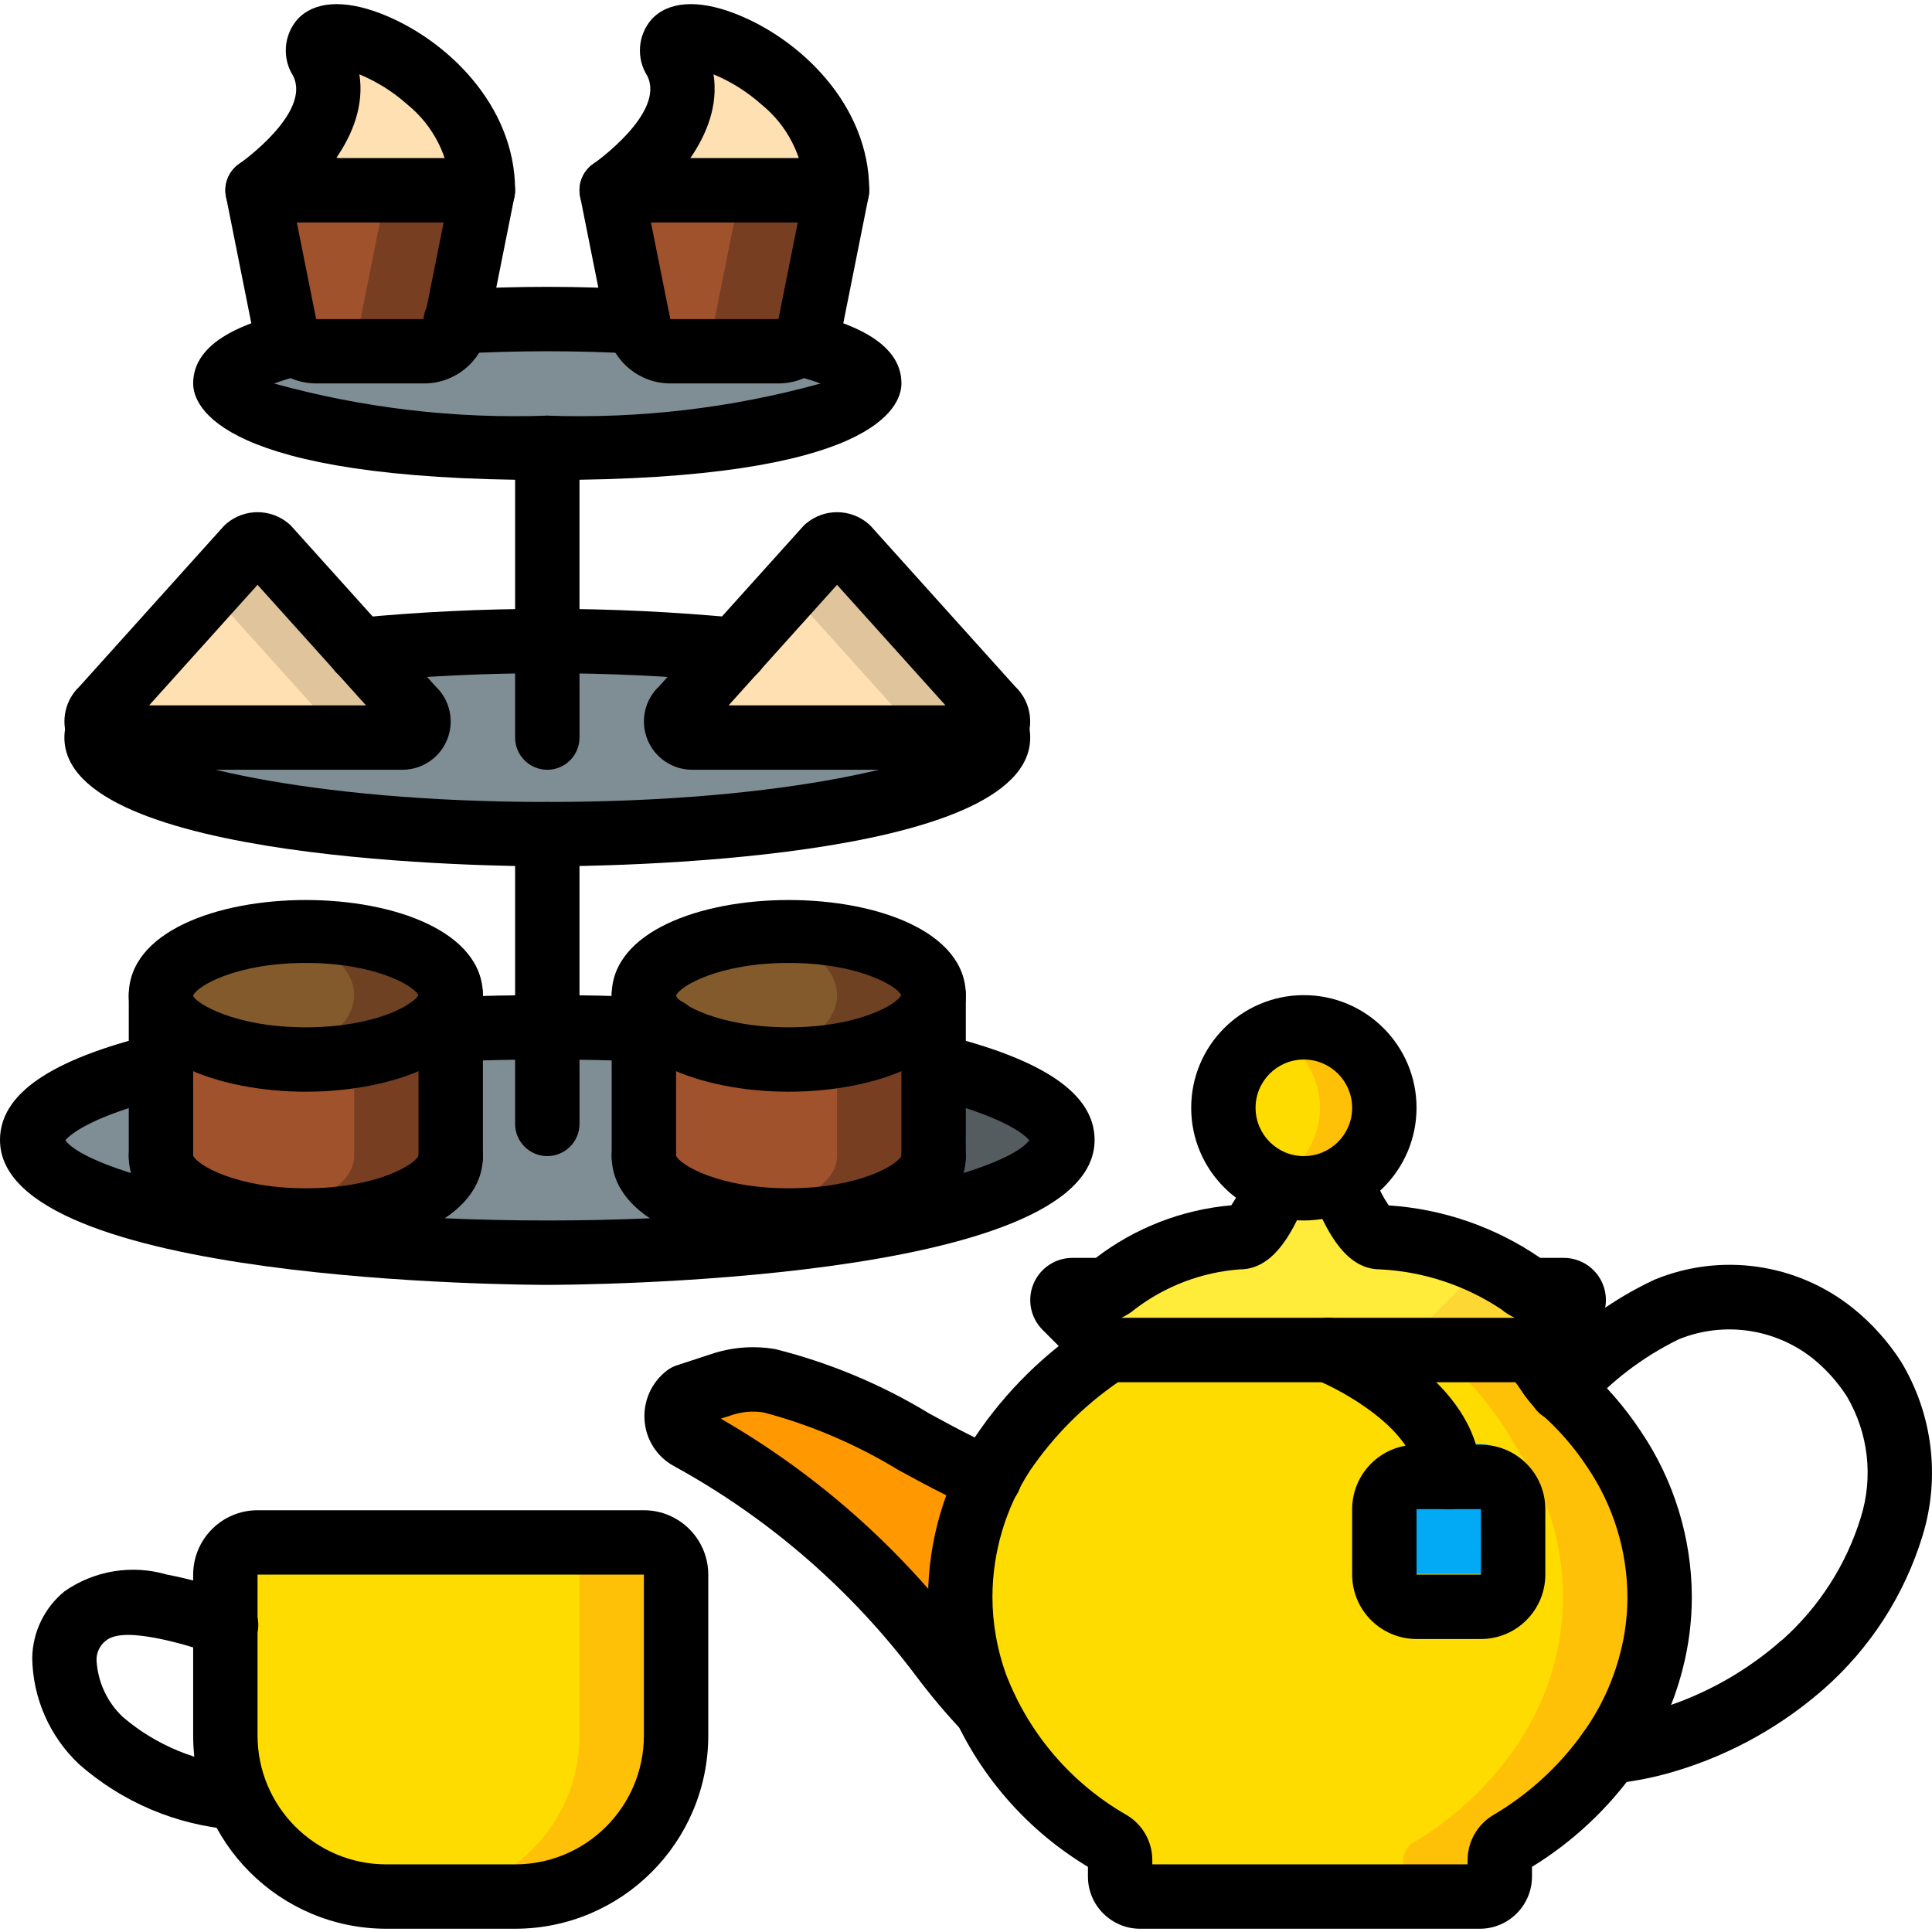
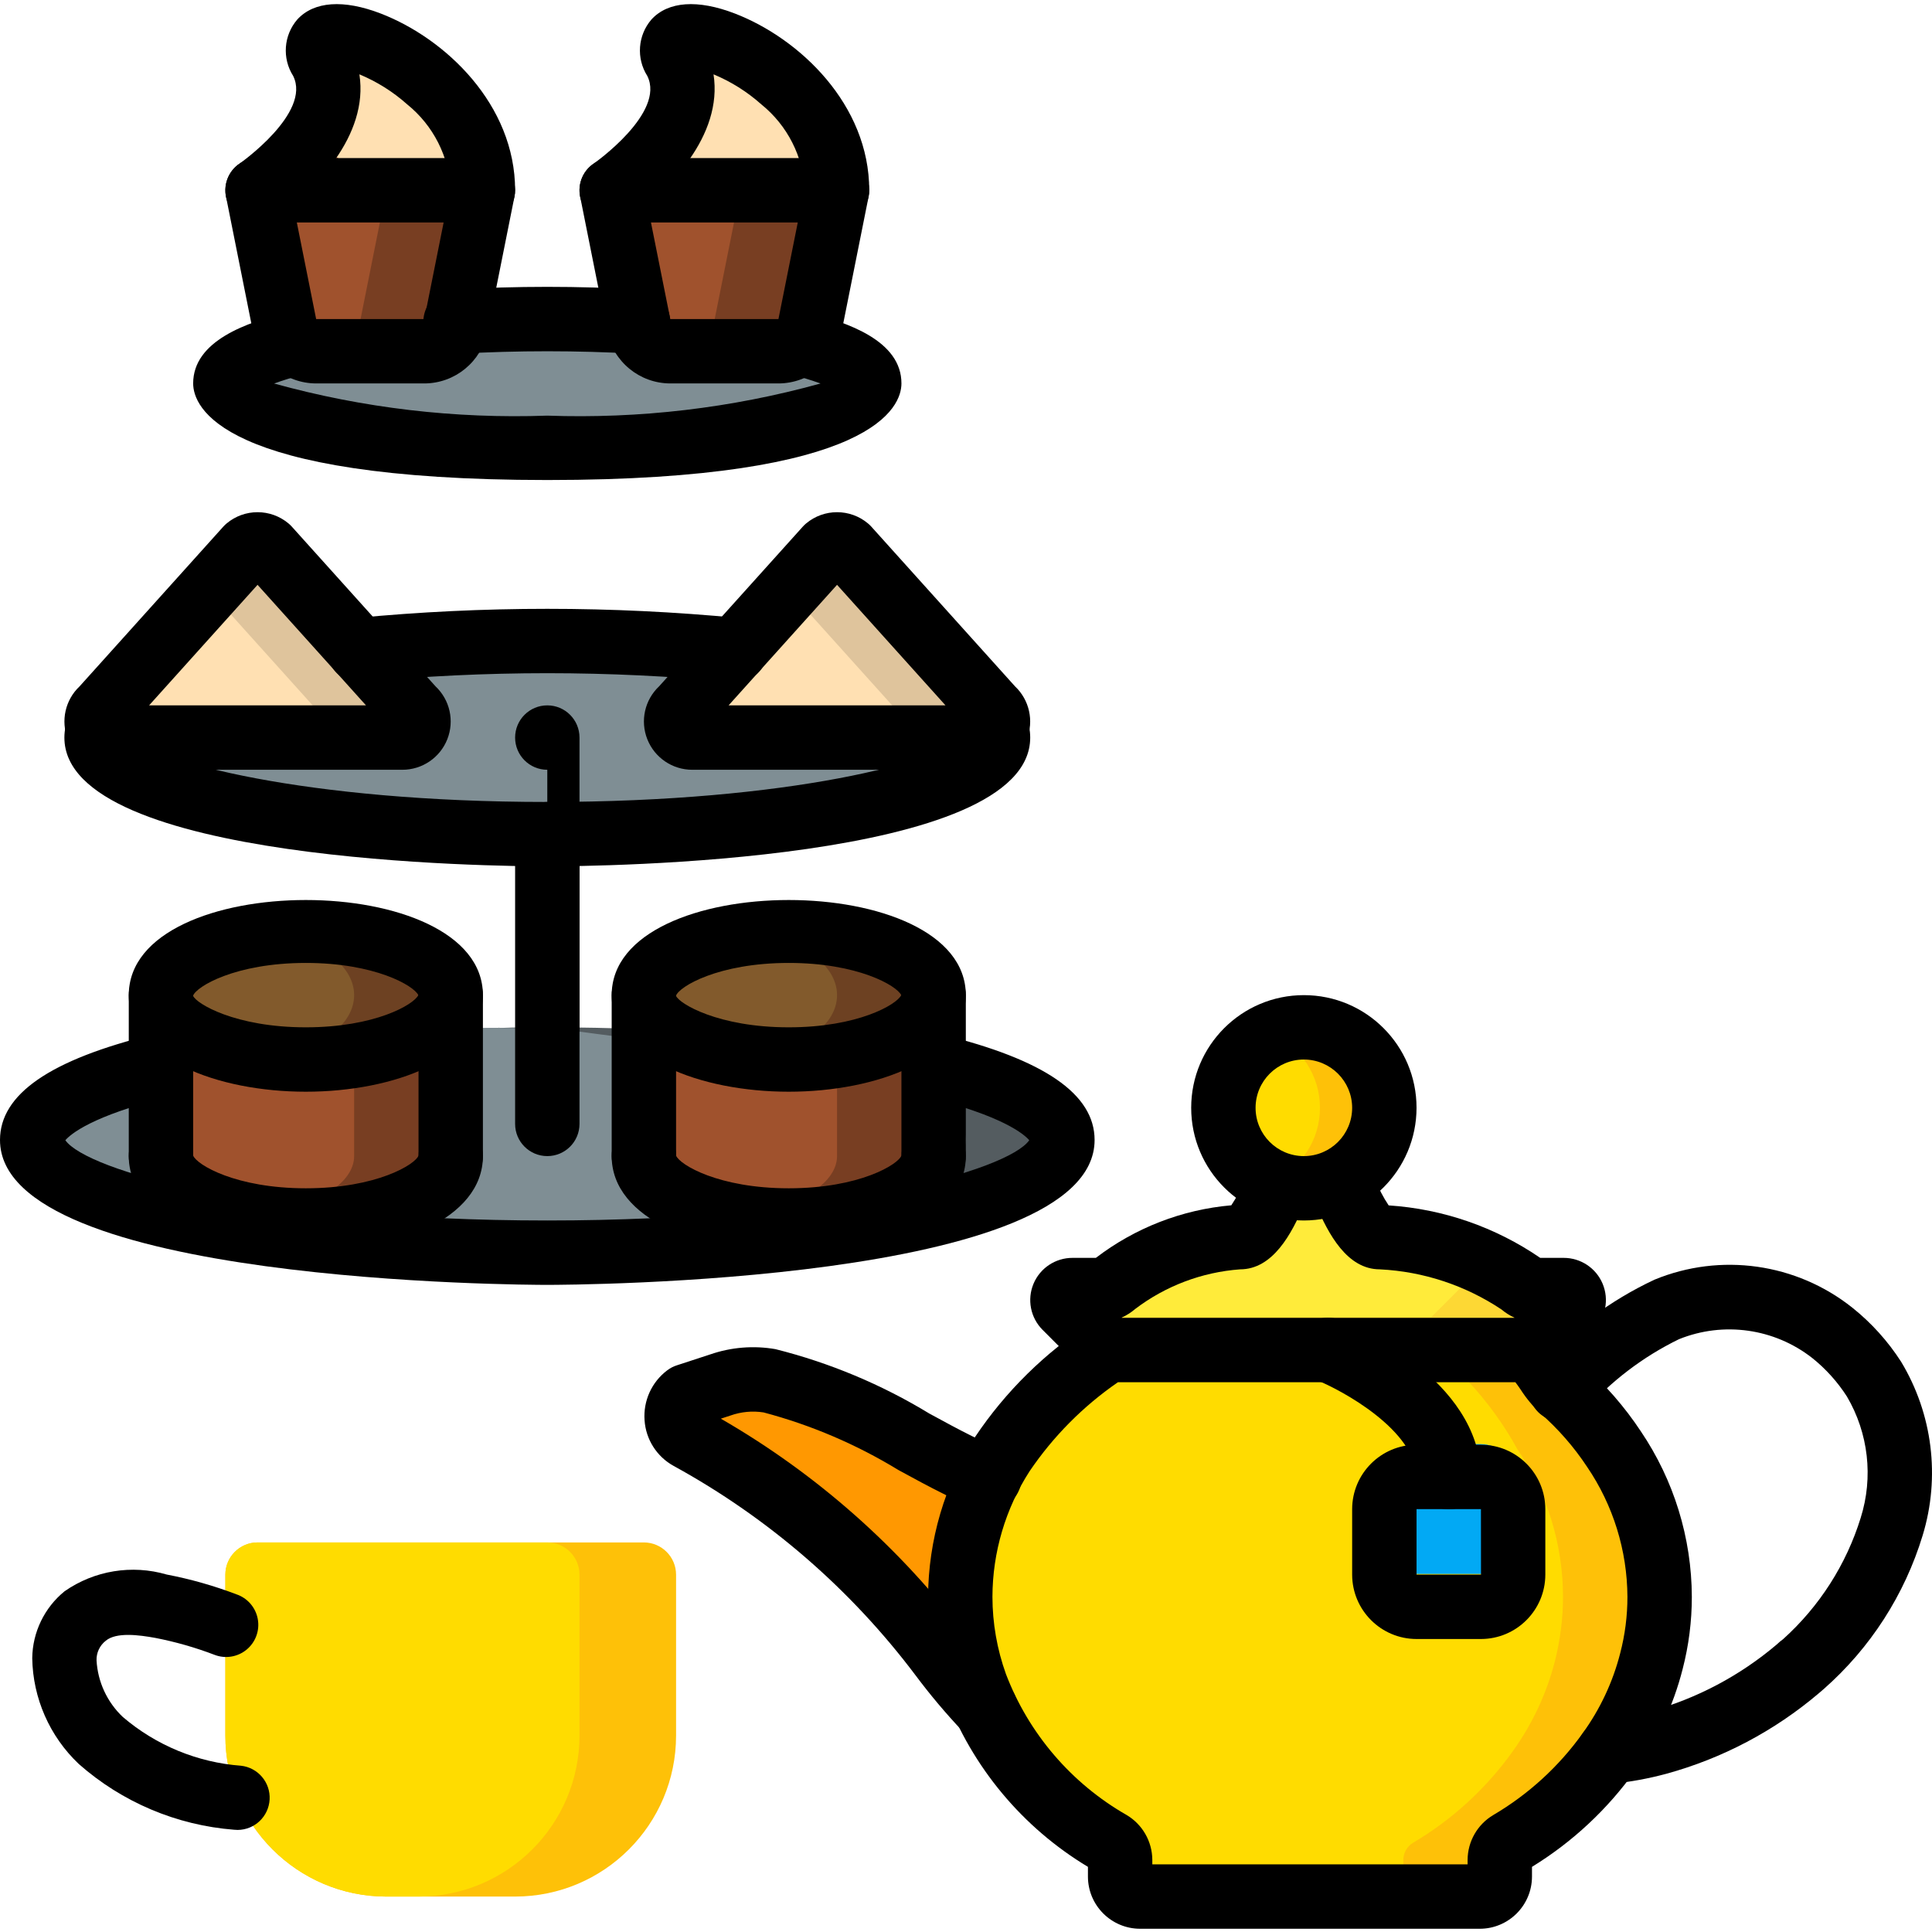
<svg xmlns="http://www.w3.org/2000/svg" height="512pt" viewBox="0 -1 512.093 512" width="512pt">
  <path d="m281.602 301.121c0 16.469-61.102 29.867-136.535 29.867-3.926 0-7.766 0-11.605-.172-.797.043-1.594.043-2.391 0-68.863-1.535-122.535-14.25-122.535-29.695 0-7.594 12.883-14.508 34.133-19.711l70.484-9.301c2.133-.172 4.18-.258 6.312-.344 4.098-.168 8.363-.34 12.633-.34.094-.086.242-.086.34 0 4.18-.172 8.363-.172 12.629-.172 8.703 0 17.324.172 25.602.512 2.133.086 4.18.172 6.312.344l70.484 9.301c21.25 5.203 34.137 12.117 34.137 19.711zm0 0" fill="#545c60" />
  <path d="m256 301.121c0 15.445-53.676 28.16-122.539 29.695-.797.043-1.594.043-2.391 0-68.863-1.535-122.535-14.25-122.535-29.695 0-7.594 12.883-14.508 34.133-19.711l70.484-9.301c2.133-.172 4.18-.258 6.312-.344 4.098-.168 8.363-.34 12.633-.34.094-.086.242-.086.34 0 4.266 0 8.531.172 12.629.34 2.133.086 4.18.172 6.316.344l70.484 9.301c21.246 5.203 34.133 12.117 34.133 19.711zm0 0" fill="#7f8e94" />
  <path d="m261.289 451.906-.082-.086c-4.164-4.406-8.066-9.051-11.691-13.91-17.941-23.785-40.711-43.5-66.816-57.855-1.953-1.105-3.215-3.121-3.352-5.363-.137-2.238.867-4.395 2.668-5.73l8.875-2.902c4.219-1.469 8.738-1.848 13.141-1.109 17.836 3.5 35.414 15.191 49.75 22.273 2.699 1.406 5.527 2.551 8.449 3.414zm0 0" fill="#ff9801" />
  <path d="m194.902 171.242c-16.562-1.629-33.195-2.426-49.836-2.387-17.75 0-34.645.852-49.836 2.387l-69.117 20.91c-.332.723-.508 1.508-.512 2.301 0 14.168 53.504 25.602 119.465 25.602 65.965 0 119.469-11.434 119.469-25.602-.008-.793-.184-1.578-.516-2.301zm0 0" fill="#7f8e94" />
  <path d="m106.668 194.453h-76.801c-1.797.016-3.406-1.102-4.02-2.789-.613-1.688-.098-3.578 1.289-4.719l28.328-31.488 10.07-11.18c1.566-1.363 3.898-1.363 5.461 0l38.402 42.668c1.383 1.141 1.898 3.031 1.285 4.719-.613 1.688-2.223 2.805-4.016 2.789zm0 0" fill="#dfc49c" />
  <path d="m260.266 194.453h-76.801c-1.793.016-3.402-1.102-4.016-2.789s-.098-3.578 1.285-4.719l28.332-31.488 10.07-11.18c1.562-1.363 3.895-1.363 5.461 0l38.398 42.668c1.387 1.141 1.902 3.031 1.289 4.719-.613 1.688-2.223 2.805-4.02 2.789zm0 0" fill="#dfc49c" />
  <path d="m81.066 194.453h-51.199c-1.797.016-3.406-1.102-4.02-2.789-.613-1.688-.098-3.578 1.289-4.719l28.328-31.488 28.332 31.488c1.387 1.141 1.902 3.031 1.289 4.719-.613 1.688-2.223 2.805-4.02 2.789zm0 0" fill="#ffe0b2" />
  <path d="m234.668 194.453h-51.203c-1.793.016-3.402-1.102-4.016-2.789s-.098-3.578 1.285-4.719l28.332-31.488 28.332 31.488c1.383 1.141 1.898 3.031 1.285 4.719-.613 1.688-2.223 2.805-4.016 2.789zm0 0" fill="#ffe0b2" />
  <path d="m119.465 262.723v42.664c0 9.387-17.234 17.066-38.398 17.066-4.289.02-8.57-.32-12.801-1.023-14.934-2.305-25.598-8.617-25.598-16.043v-42.664zm0 0" fill="#783e22" />
  <path d="m93.867 262.723v42.664c0 7.426-10.668 13.738-25.602 16.043-14.934-2.305-25.598-8.617-25.598-16.043v-42.664zm0 0" fill="#a0522d" />
  <path d="m247.465 262.723v42.664c0 9.387-17.234 17.066-38.398 17.066-4.289.02-8.57-.32-12.801-1.023-14.934-2.305-25.598-8.617-25.598-16.043v-42.664zm0 0" fill="#783e22" />
  <path d="m221.867 262.723v42.664c0 7.426-10.668 13.738-25.602 16.043-14.934-2.305-25.598-8.617-25.598-16.043v-42.664zm0 0" fill="#a0522d" />
  <path d="m439.895 422.211c-.016 5.723-.734 11.426-2.133 16.98-2.219 8.656-6.039 16.816-11.266 24.062-7.012 9.797-15.992 18.023-26.367 24.148-1.578.965-2.547 2.676-2.562 4.523v4.438c-.023 2.945-2.43 5.312-5.375 5.293h-90.027c-2.914-.016-5.273-2.375-5.289-5.293v-4.438c-.012-1.871-1.02-3.594-2.645-4.523-16.328-9.414-28.902-24.188-35.586-41.812-2.695-7.5-4.082-15.41-4.094-23.379.055-13.438 3.934-26.578 11.176-37.891 7.398-10.965 16.914-20.336 27.992-27.562l22.016-8.703h59.73l29.527 8.703c3.441 2.453 6.668 5.191 9.641 8.191 5.129 5.449 9.547 11.531 13.145 18.094 7.875 11.543 12.098 25.191 12.117 39.168zm0 0" fill="#fec108" />
  <path d="m414.293 422.211c-.016 5.723-.73 11.426-2.133 16.98-2.215 8.656-6.035 16.816-11.266 24.062-7.012 9.797-15.992 18.023-26.367 24.148-1.578.965-2.547 2.676-2.559 4.523v4.438c-.027 2.945-2.434 5.312-5.375 5.293h-64.43c-2.914-.016-5.273-2.375-5.289-5.293v-4.438c-.012-1.871-1.02-3.594-2.645-4.523-16.328-9.414-28.902-24.188-35.586-41.812-2.695-7.5-4.082-15.41-4.094-23.379.055-13.438 3.934-26.578 11.176-37.891 7.398-10.965 16.914-20.336 27.992-27.562l22.016-8.703h34.133l29.523 8.703c3.441 2.453 6.668 5.191 9.645 8.191 5.129 5.449 9.543 11.531 13.141 18.094 7.879 11.543 12.098 25.191 12.117 39.168zm0 0" fill="#ffdc00" />
  <path d="m375.465 381.719h17.07c4.711 0 8.531 3.82 8.531 8.531v17.359c0 4.715-3.82 8.535-8.531 8.535h-17.07c-4.711 0-8.531-3.82-8.531-8.535v-17.359c0-4.711 3.82-8.531 8.531-8.531zm0 0" fill="#02a9f4" />
  <path d="m179.199 416.32v42.668c-.008 23.559-19.105 42.656-42.664 42.668h-34.137c-23.559-.012-42.656-19.109-42.664-42.668v-42.668c.012-4.707 3.824-8.52 8.531-8.531h102.402c4.707.012 8.52 3.824 8.531 8.531zm0 0" fill="#fec108" />
  <path d="m153.602 416.32v42.668c-.012 23.559-19.109 42.656-42.668 42.668h-8.535c-23.559-.012-42.656-19.109-42.664-42.668v-42.668c.012-4.707 3.824-8.52 8.531-8.531h76.801c4.707.012 8.52 3.824 8.535 8.531zm0 0" fill="#ffdc00" />
  <path d="m416.34 345.41-11.348 11.348h-111.273l-11.352-11.348c-.75-.762-.969-1.898-.559-2.883.41-.988 1.367-1.633 2.438-1.641h7.508c1.293-.027 2.531-.512 3.5-1.367 9.598-7.523 21.273-11.93 33.449-12.629 3.16 0 6.316-5.801 8.449-10.41.254-.598.426-1.195.684-1.707h18.773c.965 2.387 2.105 4.695 3.41 6.914 1.707 2.898 3.672 5.203 5.719 5.203 2.66.098 5.309.355 7.938.77 10.773 1.355 21.023 5.438 29.781 11.859.977.844 2.211 1.324 3.496 1.367h7.512c1.074-.012 2.051.633 2.465 1.629.41.992.18 2.137-.59 2.895zm0 0" fill="#fdd834" />
  <path d="m390.742 336.707-11.352 11.348h-94.379l-2.645-2.645c-.75-.762-.969-1.898-.559-2.883.41-.988 1.367-1.633 2.438-1.641h7.508c1.293-.027 2.531-.512 3.5-1.367 9.598-7.523 21.273-11.93 33.449-12.629 3.16 0 6.316-5.801 8.449-10.41.727.934 1.809 1.523 2.984 1.621 6.75.375 13.43 1.578 19.883 3.586 4.785 1.406 9.375 3.414 13.656 5.973 1.457.961 2.855 2.016 4.18 3.156.977.844 2.211 1.324 3.5 1.367h7.508c1.082-.02 2.062.625 2.477 1.621.414 1 .176 2.148-.598 2.902zm0 0" fill="#ffeb3a" />
  <path d="m366.934 292.586c-.004 11.781-9.555 21.332-21.332 21.336-2.941.016-5.852-.598-8.535-1.793-7.773-3.387-12.801-11.062-12.801-19.543 0-8.477 5.027-16.152 12.801-19.539 2.684-1.199 5.594-1.809 8.535-1.793 11.777.004 21.328 9.555 21.332 21.332zm0 0" fill="#fec108" />
  <path d="m349.867 292.586c.016 8.484-5.016 16.168-12.801 19.543-7.773-3.387-12.801-11.062-12.801-19.543 0-8.477 5.027-16.152 12.801-19.539 7.785 3.375 12.816 11.055 12.801 19.539zm0 0" fill="#ffdc00" />
  <path d="m78.25 90.008c-11.605 2.898-18.516 6.57-18.516 10.578 0 9.387 38.227 17.07 85.332 17.07 47.105 0 85.332-7.684 85.332-17.07 0-4.008-6.91-7.68-18.516-10.578l-42.754-5.805c-7.594-.426-15.699-.684-24.062-.684-8.363 0-16.469.258-24.062.684zm0 0" fill="#7f8e94" />
  <path d="m128 49.387-7.168 35.84c-.805 3.98-4.305 6.836-8.363 6.828h-28.672c-4.059.008-7.559-2.848-8.363-6.828l-7.168-35.84 19.543-9.727 14.59-7.34zm0 0" fill="#783e22" />
  <path d="m128 49.387h-59.734s25.602-17.066 17.066-34.133c-8.531-17.066 42.668 0 42.668 34.133zm0 0" fill="#ffe0b2" />
  <path d="m221.867 49.387-7.168 35.84c-.805 3.98-4.305 6.836-8.363 6.828h-28.672c-4.059.008-7.559-2.848-8.363-6.828l-7.168-35.84 19.543-9.727 14.59-7.34zm0 0" fill="#783e22" />
  <path d="m102.398 49.387-7.168 35.84c-.801 3.98-4.301 6.836-8.359 6.828h-3.074c-4.059.008-7.559-2.848-8.363-6.828l-7.168-35.84 19.543-9.727zm0 0" fill="#a0522d" />
  <path d="m196.266 49.387-7.168 35.84c-.805 3.98-4.305 6.836-8.363 6.828h-3.07c-4.059.008-7.559-2.848-8.363-6.828l-7.168-35.84 19.543-9.727zm0 0" fill="#a0522d" />
  <path d="m221.867 49.387h-59.734s25.602-17.066 17.066-34.133c-8.531-17.066 42.668 0 42.668 34.133zm0 0" fill="#ffe0b2" />
  <path d="m119.465 262.723c0 9.387-17.148 17.066-38.398 17.066-4.289.02-8.57-.324-12.801-1.023-14.934-2.305-25.598-8.621-25.598-16.043 0-7.426 10.664-13.738 25.598-16.043 4.23-.703 8.512-1.043 12.801-1.023 21.25 0 38.398 7.68 38.398 17.066zm0 0" fill="#6d4122" />
  <path d="m247.465 262.723c0 9.387-17.148 17.066-38.398 17.066-4.289.02-8.57-.324-12.801-1.023-14.934-2.305-25.598-8.621-25.598-16.043 0-7.426 10.664-13.738 25.598-16.043 4.23-.703 8.512-1.043 12.801-1.023 21.25 0 38.398 7.68 38.398 17.066zm0 0" fill="#6d4122" />
  <path d="m93.867 262.723c0-8.863-11.461-16.043-25.602-16.043-14.137 0-25.598 7.18-25.598 16.043 0 8.859 11.461 16.043 25.598 16.043 14.141 0 25.602-7.184 25.602-16.043zm0 0" fill="#825a2c" />
  <path d="m221.867 262.723c0-8.863-11.461-16.043-25.602-16.043-14.137 0-25.598 7.18-25.598 16.043 0 8.859 11.461 16.043 25.598 16.043 14.141 0 25.602-7.184 25.602-16.043zm0 0" fill="#825a2c" />
  <path d="m145.066 228.586c-13.102 0-128-.957-128-34.133.004-1.992.43-3.961 1.25-5.773 1.781-4.023 6.328-6.031 10.504-4.641 4.172 1.391 6.605 5.73 5.613 10.016 6.184 6.609 46.168 17.465 110.633 17.465 64.469 0 104.449-10.855 110.633-17.465-.988-4.289 1.441-8.625 5.613-10.016 4.176-1.395 8.723.617 10.504 4.641.824 1.812 1.25 3.781 1.25 5.773 0 33.176-114.898 34.133-128 34.133zm0 0" />
  <path d="m194.906 179.777c-.289 0-.582-.016-.871-.043-32.574-3.125-65.371-3.125-97.945 0-3.031.309-6-1.027-7.781-3.5-1.781-2.477-2.109-5.711-.859-8.492 1.254-2.781 3.895-4.684 6.926-4.988 33.719-3.234 67.672-3.234 101.391 0 4.531.449 7.91 4.375 7.68 8.922-.23 4.547-3.984 8.109-8.539 8.102zm0 0" />
  <path d="m169.141 92.738c-.156 0-.324-.008-.484-.02-15.715-.883-31.465-.883-47.18 0-3.098.266-6.098-1.172-7.824-3.758-1.73-2.586-1.914-5.906-.484-8.668 1.43-2.762 4.25-4.523 7.355-4.605 16.348-.934 32.738-.934 49.086 0 4.59.281 8.133 4.152 8.008 8.75-.129 4.598-3.875 8.27-8.477 8.301zm0 0" />
  <path d="m145.066 126.188c-87.098 0-93.867-19.59-93.867-25.602 0-11.316 14.258-16.18 24.984-18.855 4.527-1.031 9.047 1.746 10.172 6.254 1.125 4.504-1.559 9.082-6.039 10.301-2.598.629-5.156 1.406-7.668 2.324 23.566 6.512 47.988 9.383 72.418 8.512 24.434.871 48.852-2 72.418-8.516-2.512-.918-5.07-1.695-7.668-2.324-4.48-1.223-7.164-5.797-6.039-10.305 1.125-4.504 5.645-7.281 10.172-6.25 10.727 2.68 24.984 7.543 24.984 18.859 0 6.012-6.766 25.602-93.867 25.602zm0 0" />
  <path d="m145.066 339.52c-5.926 0-145.066-.434-145.066-38.398 0-12.148 13.293-21.309 40.641-28 2.965-.723 6.086.188 8.195 2.391 2.105 2.207 2.879 5.367 2.023 8.293-.855 2.926-3.207 5.176-6.168 5.898-20.449 5-26.066 9.961-27.367 11.477 5.547 7.949 51.043 21.273 127.742 21.273 76.699 0 122.199-13.324 127.746-21.273-1.301-1.516-6.918-6.477-27.367-11.477-4.582-1.117-7.387-5.734-6.266-10.316 1.117-4.578 5.734-7.383 10.316-6.266 27.348 6.691 40.637 15.852 40.637 28 0 37.965-139.141 38.398-145.066 38.398zm0 0" />
-   <path d="m176.992 280.641c-.227 0-.449-.008-.676-.023-1.906-.152-3.75-.227-5.66-.309-17.016-.699-34.508-.684-50.84-.016-2.25.098-4.09.168-6 .324-4.699.367-8.809-3.145-9.176-7.844-.367-4.699 3.145-8.805 7.844-9.176 2.117-.168 4.148-.25 6.258-.34 17.516-.734 35.508-.715 52.273-.016 2.484.105 4.52.191 6.633.355 4.578.352 8.059 4.254 7.879 8.84-.176 4.586-3.949 8.207-8.535 8.203zm0 0" />
-   <path d="m145.066 202.988c-4.711 0-8.531-3.82-8.531-8.535v-76.797c0-4.715 3.82-8.535 8.531-8.535 4.715 0 8.535 3.82 8.535 8.535v76.797c0 4.715-3.82 8.535-8.535 8.535zm0 0" />
+   <path d="m145.066 202.988c-4.711 0-8.531-3.82-8.531-8.535c0-4.715 3.82-8.535 8.531-8.535 4.715 0 8.535 3.82 8.535 8.535v76.797c0 4.715-3.82 8.535-8.535 8.535zm0 0" />
  <path d="m145.066 305.387c-4.711 0-8.531-3.82-8.531-8.531v-76.801c0-4.715 3.82-8.535 8.531-8.535 4.715 0 8.535 3.82 8.535 8.535v76.801c0 4.711-3.82 8.531-8.535 8.531zm0 0" />
  <path d="m112.477 100.586h-28.684c-8.125-.02-15.113-5.746-16.734-13.707l-7.156-35.816c-.5-2.508.148-5.105 1.77-7.082 1.617-1.977 4.039-3.125 6.594-3.125h59.734c2.555 0 4.977 1.148 6.598 3.125 1.617 1.977 2.266 4.574 1.766 7.082l-7.16 35.809c-1.613 7.961-8.602 13.691-16.727 13.715zm-33.801-42.664 5.121 25.598h28.672l5.121-25.598zm0 0" />
  <path d="m68.273 57.922c-3.758.004-7.078-2.453-8.176-6.047-1.094-3.598.293-7.488 3.418-9.578.191-.125 19.086-13.434 14.184-23.227-2.961-4.676-2.52-10.742 1.094-14.941 4.414-4.84 12.281-5.391 22.172-1.574 17.129 6.625 35.57 24.109 35.57 46.832 0 4.715-3.824 8.535-8.535 8.535s-8.535-3.82-8.535-8.535c-.406-8.895-4.609-17.184-11.539-22.773-3.75-3.344-8.031-6.031-12.668-7.961 2.551 16.277-11.992 30.992-22.258 37.836-1.398.934-3.043 1.43-4.727 1.434zm0 0" />
  <path d="m206.344 100.586h-28.688c-8.121-.02-15.109-5.746-16.73-13.707l-7.156-35.816c-.5-2.508.148-5.105 1.766-7.082 1.621-1.977 4.043-3.125 6.598-3.125h59.734c2.555 0 4.977 1.148 6.598 3.125 1.617 1.977 2.266 4.574 1.766 7.082l-7.16 35.809c-1.613 7.961-8.605 13.691-16.727 13.715zm-33.801-42.664 5.121 25.598h28.672l5.121-25.598zm0 0" />
  <path d="m162.141 57.922c-3.758.004-7.078-2.453-8.176-6.047-1.094-3.598.293-7.488 3.418-9.578.191-.125 19.082-13.434 14.184-23.227-2.961-4.676-2.52-10.742 1.094-14.941 4.414-4.84 12.285-5.391 22.172-1.574 17.125 6.625 35.566 24.109 35.566 46.832 0 4.715-3.82 8.535-8.531 8.535-4.715 0-8.535-3.82-8.535-8.535-.406-8.895-4.609-17.184-11.539-22.773-3.75-3.344-8.031-6.031-12.668-7.961 2.551 16.277-11.992 30.992-22.258 37.836-1.398.934-3.043 1.43-4.727 1.434zm0 0" />
  <path d="m106.656 202.988h-76.781c-5.25 0-9.965-3.207-11.898-8.086-1.934-4.879-.691-10.445 3.133-14.039l38.082-42.324c.27-.301.559-.578.867-.836 4.746-3.984 11.668-3.984 16.418 0 .309.258.598.535.867.836l38.082 42.324c3.824 3.594 5.066 9.16 3.133 14.039s-6.652 8.086-11.902 8.086zm-67.141-17.066h57.5l-28.75-31.957zm0 0" />
  <path d="m260.258 202.988h-76.781c-5.25 0-9.965-3.207-11.898-8.086s-.695-10.445 3.129-14.039l38.086-42.324c.266-.301.555-.578.867-.836 4.746-3.984 11.668-3.984 16.414 0 .309.258.598.535.867.836l38.082 42.324c3.824 3.594 5.066 9.16 3.133 14.039s-6.648 8.086-11.898 8.086zm-67.141-17.066h57.5l-28.75-31.957zm0 0" />
  <path d="m81.066 330.988c-23.324 0-46.934-8.789-46.934-25.602-.035-4.711 3.754-8.562 8.469-8.598 4.711-.039 8.562 3.754 8.598 8.465.961 2.449 11.332 8.668 29.867 8.668 18.699 0 29.094-6.324 29.891-8.727 0-2.25.902-4.41 2.5-5.996 1.602-1.586 3.766-2.465 6.02-2.445 4.73.047 8.539 3.902 8.523 8.633 0 16.812-23.609 25.602-46.934 25.602zm0 0" />
  <path d="m81.066 288.32c-23.324 0-46.934-8.789-46.934-25.598 0-33.617 93.867-33.617 93.867 0 0 16.809-23.609 25.598-46.934 25.598zm0-34.133c-18.742 0-29.109 6.309-29.891 8.703.781 2.051 11.148 8.363 29.891 8.363 18.301 0 28.617-6.016 29.816-8.531-1.199-2.52-11.516-8.535-29.816-8.535zm0 0" />
  <path d="m42.668 313.922c-4.715 0-8.535-3.82-8.535-8.535v-42.664c0-4.715 3.82-8.535 8.535-8.535 4.711 0 8.531 3.82 8.531 8.535v42.664c0 4.715-3.82 8.535-8.531 8.535zm0 0" />
  <path d="m119.465 313.922c-4.711 0-8.531-3.82-8.531-8.535v-42.664c0-4.715 3.82-8.535 8.531-8.535 4.715 0 8.535 3.82 8.535 8.535v42.664c0 4.715-3.82 8.535-8.535 8.535zm0 0" />
  <path d="m209.066 330.988c-23.324 0-46.934-8.789-46.934-25.602-.035-4.711 3.754-8.562 8.469-8.598 4.711-.039 8.562 3.754 8.598 8.465.961 2.449 11.332 8.668 29.867 8.668 18.699 0 29.094-6.324 29.891-8.727 0-2.25.902-4.41 2.5-5.996 1.602-1.586 3.766-2.465 6.02-2.445 4.73.047 8.539 3.902 8.523 8.633 0 16.812-23.609 25.602-46.934 25.602zm0 0" />
  <path d="m209.066 288.32c-23.324 0-46.934-8.789-46.934-25.598 0-33.617 93.867-33.617 93.867 0 0 16.809-23.609 25.598-46.934 25.598zm0-34.133c-18.742 0-29.109 6.309-29.891 8.703.781 2.051 11.148 8.363 29.891 8.363 18.301 0 28.617-6.016 29.816-8.531-1.199-2.52-11.516-8.535-29.816-8.535zm0 0" />
  <path d="m170.668 313.922c-4.715 0-8.535-3.82-8.535-8.535v-42.664c0-4.715 3.82-8.535 8.535-8.535 4.711 0 8.531 3.82 8.531 8.535v42.664c0 4.715-3.82 8.535-8.531 8.535zm0 0" />
  <path d="m247.465 313.922c-4.711 0-8.531-3.82-8.531-8.535v-42.664c0-4.715 3.82-8.535 8.531-8.535 4.715 0 8.535 3.82 8.535 8.535v42.664c0 4.715-3.82 8.535-8.535 8.535zm0 0" />
  <path d="m392.234 510.188h-90.043c-7.633-.012-13.816-6.199-13.824-13.832v-2.578c-17.34-10.426-30.656-26.398-37.789-45.332-3.027-8.418-4.578-17.293-4.586-26.242.082-15.027 4.41-29.727 12.484-42.406 8.07-12.035 18.504-22.305 30.664-30.191 1.375-.883 2.977-1.352 4.609-1.348h111.227c1.645 0 3.258.473 4.641 1.363 3.031 2.129 5.598 4.859 7.531 8.016.703 1.113 1.512 2.152 2.418 3.102 5.879 5.156 11.039 11.078 15.352 17.602 8.758 12.953 13.465 28.227 13.516 43.867.004 6.465-.816 12.906-2.441 19.164-2.461 9.664-6.723 18.773-12.559 26.859-7.316 10.262-16.625 18.953-27.367 25.547v2.578c-.012 7.633-6.199 13.82-13.832 13.832zm-86.801-17.066h83.566v-1.199c.027-4.883 2.613-9.395 6.816-11.883 9.332-5.492 17.406-12.883 23.699-21.691 4.621-6.383 7.996-13.582 9.941-21.219 1.273-4.871 1.914-9.887 1.91-14.926-.059-12.285-3.777-24.277-10.684-34.441-3.504-5.301-7.699-10.109-12.484-14.289-1.949-1.836-3.664-3.906-5.109-6.16-.488-.715-.965-1.406-1.422-1.992h-105.344c-9.207 6.344-17.152 14.348-23.426 23.602-6.391 9.926-9.809 21.473-9.84 33.281.008 6.98 1.223 13.91 3.582 20.477 6.031 15.777 17.332 28.977 31.992 37.359 4.191 2.496 6.77 7 6.801 11.875zm0 0" />
  <path d="m426.496 471.789c-4.547-.012-8.285-3.582-8.504-8.121-.223-4.539 3.156-8.457 7.68-8.906 3.91-.402 7.785-1.121 11.582-2.141 12.418-3.406 23.938-9.496 33.75-17.836.504-.492 1.047-.945 1.617-1.355 9.637-8.672 16.746-19.789 20.574-32.172 3.387-10.75 2.059-22.434-3.656-32.152-2.484-3.867-5.578-7.309-9.168-10.184-10.039-7.871-23.52-9.781-35.352-5-9.543 4.648-18.07 11.148-25.082 19.117-2.117 2.25-5.289 3.18-8.285 2.43s-5.355-3.062-6.164-6.047c-.809-2.98.059-6.168 2.266-8.332 8.598-9.652 19.07-17.457 30.773-22.945 17.539-7.23 37.617-4.391 52.461 7.426 5.055 4.039 9.418 8.875 12.914 14.316 8.355 13.844 10.43 30.586 5.711 46.051-4.785 15.738-13.859 29.836-26.211 40.703-.047.043-1.258 1.086-1.301 1.117-11.762 9.992-25.578 17.285-40.465 21.359-4.688 1.262-9.469 2.141-14.301 2.633-.285.02-.57.039-.84.039zm0 0" />
  <path d="m293.75 365.32c-2.266.004-4.434-.895-6.035-2.5l-11.383-11.391c-3.188-3.203-4.137-8.012-2.398-12.188 1.738-4.172 5.82-6.887 10.34-6.879h6.195c10.398-7.961 22.852-12.797 35.898-13.934 1.453-2.176 2.66-4.504 3.609-6.941 1.824-4.344 6.828-6.387 11.172-4.559 4.348 1.828 6.387 6.828 4.559 11.176-3.383 8.051-8.383 17.301-17.031 17.301-10.086.742-19.738 4.391-27.789 10.508-1.094.938-2.312 1.715-3.625 2.301l2.523 2.535c2.441 2.441 3.168 6.109 1.848 9.301-1.32 3.188-4.43 5.266-7.883 5.266zm0 0" />
  <path d="m404.977 365.32c-3.453 0-6.562-2.078-7.883-5.266-1.32-3.191-.59-6.859 1.848-9.301l2.527-2.523c-1.258-.562-2.426-1.297-3.477-2.184-9.59-6.398-20.73-10.074-32.242-10.641-8.641 0-13.641-9.25-17.023-17.301-1.828-4.348.211-9.348 4.559-11.176 4.344-1.828 9.348.215 11.172 4.559.949 2.445 2.16 4.781 3.617 6.965 14.398.941 28.277 5.746 40.176 13.91h6.207c4.523-.008 8.602 2.707 10.34 6.879 1.738 4.176.793 8.984-2.398 12.188l-11.391 11.391c-1.598 1.605-3.77 2.504-6.031 2.5zm0 0" />
  <path d="m261.234 460.414c-2.242.004-4.395-.887-5.973-2.477l-.086-.086c-4.438-4.688-8.602-9.629-12.469-14.801-17.195-22.867-39.074-41.805-64.168-55.551-4.449-2.457-7.348-7.004-7.691-12.074-.383-5.164 1.891-10.168 6.031-13.273.754-.57 1.594-1.008 2.492-1.297l8.875-2.902c5.551-1.918 11.5-2.402 17.289-1.398 14.383 3.609 28.137 9.367 40.801 17.074 3.918 2.133 7.676 4.18 11.227 5.941 2.25 1.18 4.613 2.141 7.051 2.867 4.527 1.309 7.137 6.047 5.824 10.574-1.312 4.527-6.047 7.137-10.574 5.824-3.445-1.023-6.785-2.371-9.977-4.023-3.625-1.793-7.582-3.941-11.707-6.191-11.129-6.801-23.18-11.949-35.785-15.293-2.941-.461-5.953-.18-8.758.816l-2.574.84c25.438 14.664 47.645 34.328 65.277 57.805 3.43 4.586 7.117 8.977 11.043 13.145 2.379 2.465 3.055 6.117 1.715 9.273s-4.438 5.207-7.863 5.207zm-74.426-87.836.023.008zm0 0" />
  <path d="m384 399c-4.672 0-8.473-3.758-8.535-8.426-.148-12.484-19.766-23.133-26.621-25.875-4.379-1.754-6.504-6.723-4.75-11.102 1.754-4.375 6.723-6.504 11.098-4.75 3.785 1.52 37.027 15.566 37.344 41.508.027 2.266-.844 4.445-2.422 6.066-1.582 1.621-3.742 2.547-6.004 2.578zm0 0" />
  <path d="m392.535 433.387h-17.07c-9.418-.012-17.051-7.645-17.066-17.066v-17.359c.016-9.418 7.648-17.051 17.066-17.066h17.07c9.418.016 17.051 7.648 17.066 17.066v17.359c-.016 9.422-7.648 17.055-17.066 17.066zm-17.07-34.426v17.359h17.086l-.016-17.359zm0 0" />
  <path d="m345.602 322.453c-16.496 0-29.867-13.371-29.867-29.867 0-16.492 13.371-29.863 29.867-29.863 16.492 0 29.863 13.371 29.863 29.863-.02 16.488-13.379 29.848-29.863 29.867zm0-42.664c-7.07 0-12.801 5.73-12.801 12.797 0 7.07 5.73 12.801 12.801 12.801 7.066 0 12.797-5.73 12.797-12.801-.008-7.062-5.734-12.789-12.797-12.797zm0 0" />
-   <path d="m136.535 510.188h-34.137c-28.262-.031-51.168-22.938-51.199-51.199v-42.668c.012-9.418 7.648-17.055 17.066-17.066h102.402c9.418.012 17.051 7.648 17.066 17.066v42.668c-.031 28.262-22.938 51.168-51.199 51.199zm-68.27-93.867v42.668c.02 18.844 15.289 34.113 34.133 34.133h34.137c18.844-.02 34.113-15.289 34.133-34.133v-42.668zm0 0" />
  <path d="m62.984 483.992c-.309 0-.617-.02-.926-.051-15.262-1.188-29.723-7.309-41.191-17.445-7.711-7.309-12.152-17.414-12.324-28.035.086-6.883 3.227-13.375 8.566-17.723 7.891-5.508 17.855-7.137 27.09-4.438 6.293 1.203 12.465 2.953 18.449 5.234 2.938.988 5.109 3.488 5.672 6.535.566 3.047-.566 6.16-2.957 8.133s-5.66 2.496-8.547 1.363c-5.07-1.934-10.297-3.426-15.625-4.465-4.352-.793-10.391-1.586-13.168.758-1.586 1.238-2.492 3.16-2.434 5.176.312 5.711 2.805 11.086 6.961 15.016 8.809 7.531 19.785 12.059 31.34 12.926 4.492.504 7.816 4.422 7.574 8.934-.242 4.516-3.961 8.059-8.48 8.082zm0 0" />
</svg>